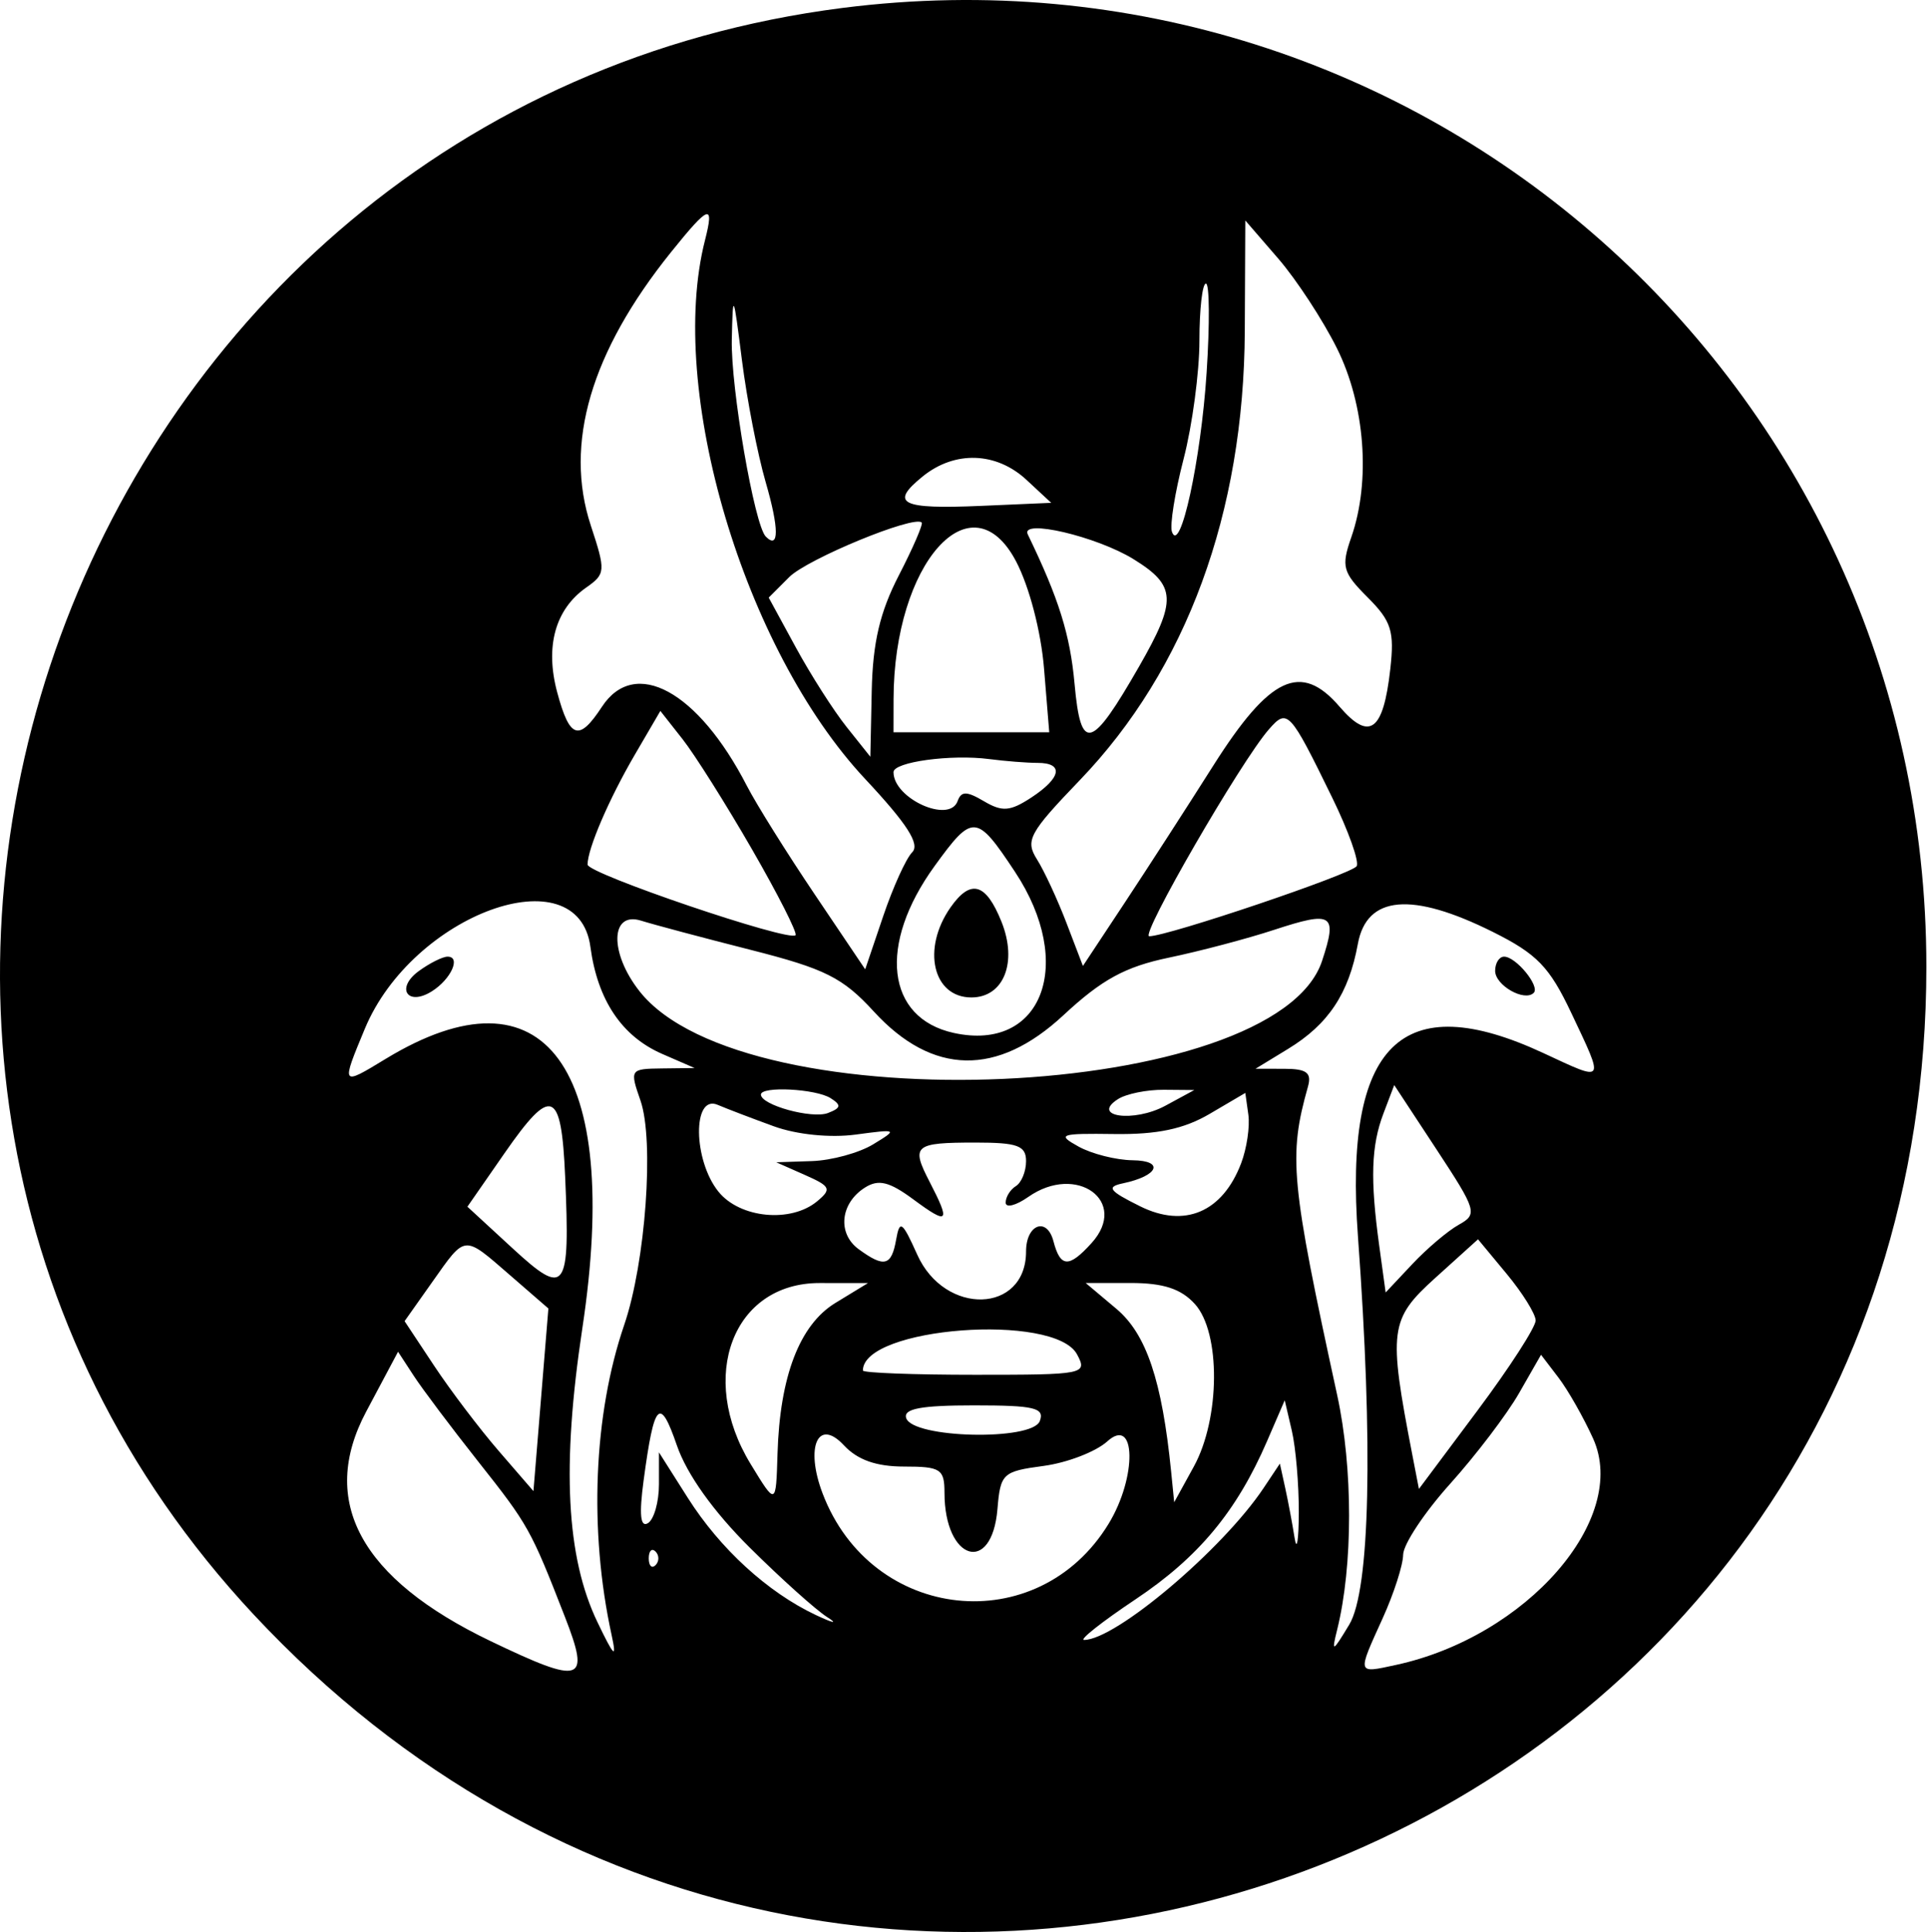
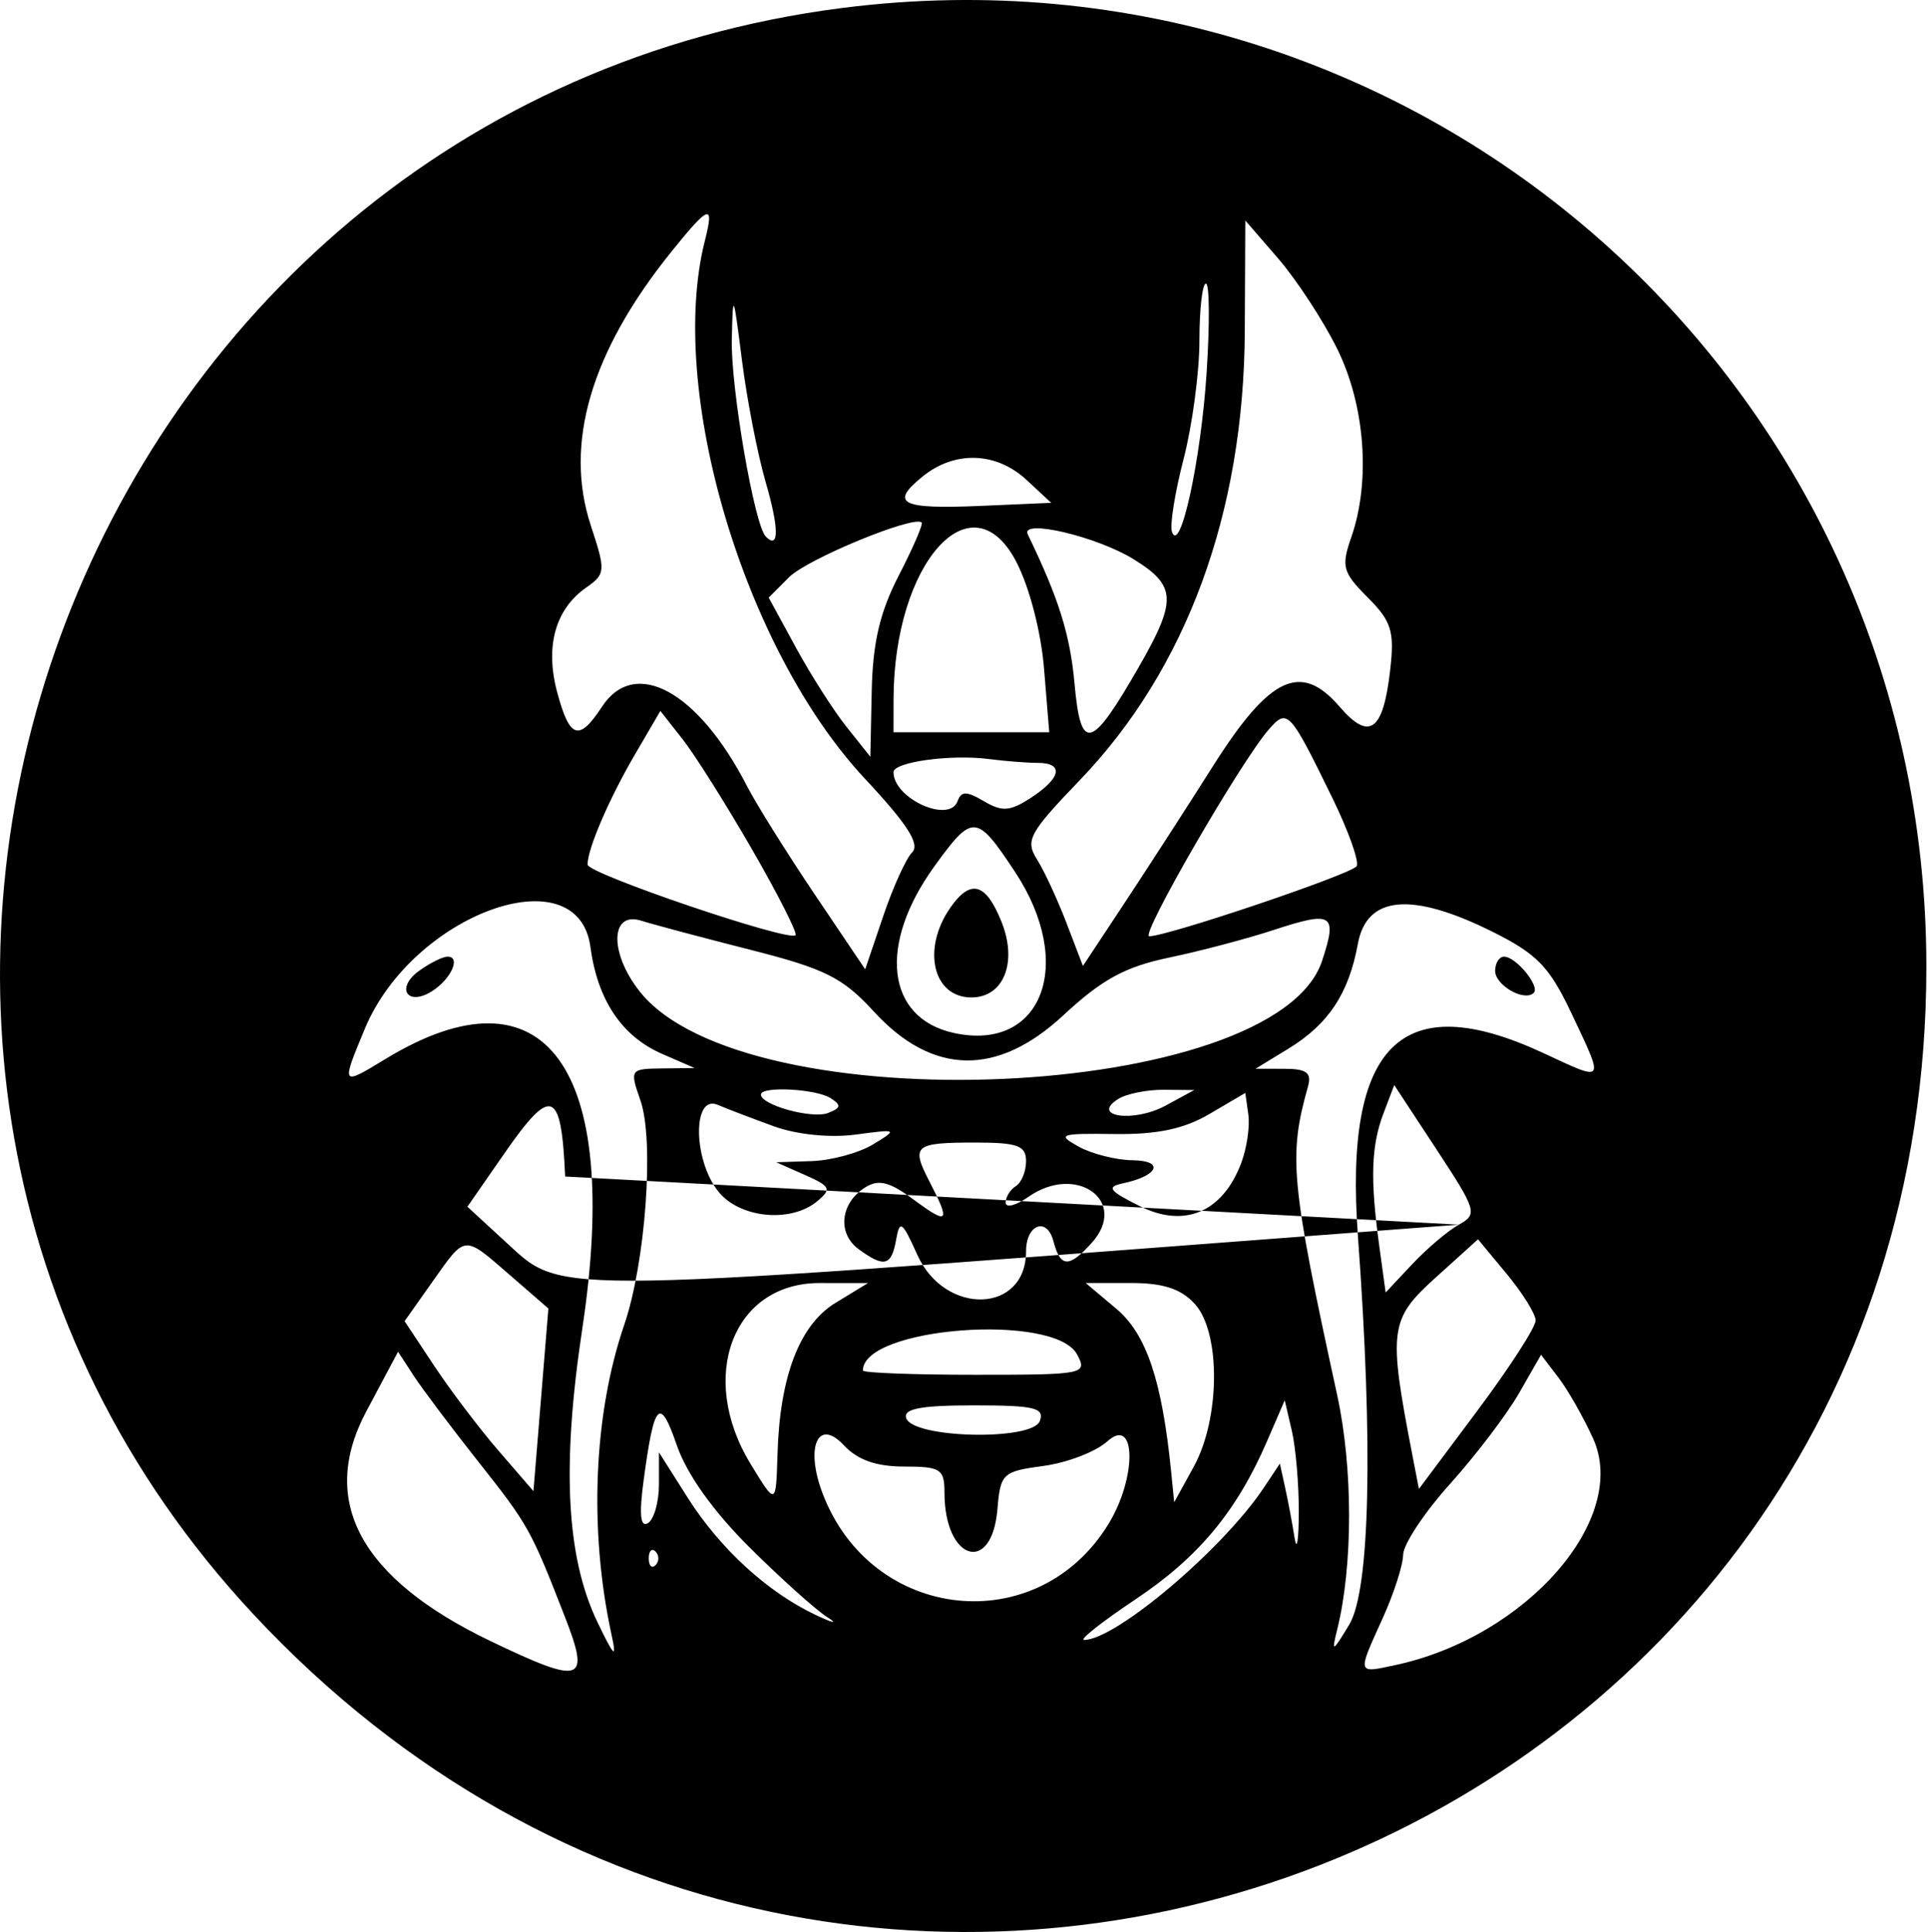
<svg xmlns="http://www.w3.org/2000/svg" width="499" height="500" viewBox="0 0 499 500" fill="none">
-   <path fill-rule="evenodd" clip-rule="evenodd" d="M218.055 2.053C18.297 27.517 -71.075 271.338 65.65 417.837C222.592 585.995 498.578 479.142 498.578 250.219C498.578 98.941 367.52 -17 218.055 2.053ZM182.465 62.171C172.583 100.878 192.549 168.058 223.896 201.572C234.796 213.227 238.174 218.487 236.089 220.572C234.503 222.158 231.117 229.622 228.567 237.16L223.928 250.86L210.824 231.406C203.616 220.704 195.74 208.107 193.32 203.406C180.683 178.856 164.309 169.916 155.789 182.917C149.846 191.989 147.457 191.223 144.224 179.215C141.025 167.335 143.691 157.678 151.722 152.054C156.745 148.533 156.8 147.807 152.905 135.978C145.945 114.837 152.915 91.092 173.652 65.285C183.531 52.994 184.932 52.498 182.465 62.171ZM346.02 90.134C353.305 104.755 354.807 124.505 349.734 139.05C347.092 146.627 347.501 148.129 353.965 154.593C360.13 160.758 360.94 163.337 359.826 173.221C358.016 189.286 354.456 191.902 346.688 182.87C336.704 171.262 328.638 175.037 314.001 198.17C307.366 208.65 297.067 224.599 291.11 233.607L280.279 249.984L276.032 238.886C273.699 232.781 270.255 225.357 268.381 222.39C265.296 217.51 266.354 215.557 279.497 201.881C307.094 173.157 321.953 132.697 322.172 85.679L322.307 57.061L330.845 66.937C335.54 72.369 342.368 82.807 346.02 90.134ZM312.29 96.481C310.812 119.124 305.465 143.661 303.322 137.638C302.726 135.962 304.082 127.477 306.334 118.783C308.588 110.089 310.43 96.32 310.43 88.183C310.43 80.046 311.187 73.388 312.116 73.388C313.043 73.388 313.122 83.781 312.29 96.481ZM198.166 124.758C201.655 136.764 201.668 142.339 198.203 138.871C195.26 135.928 189.129 100.424 189.403 87.904C189.675 75.385 189.812 75.657 192.024 93.182C193.309 103.343 196.073 117.553 198.166 124.758ZM265.681 124.194L272.073 130.132L253.989 130.918C233.118 131.829 230.135 130.333 238.803 123.307C247.114 116.569 257.855 116.925 265.681 124.194ZM232.64 148.895C227.736 158.393 225.881 166.301 225.617 178.824L225.26 195.847L219.135 188.164C215.764 183.939 209.847 174.672 205.981 167.57L198.955 154.659L204.273 149.341C208.973 144.64 236.588 133.27 238.549 135.228C238.964 135.645 236.306 141.795 232.64 148.895ZM262.989 145.308C266.409 151.837 269.429 163.418 270.215 173.02L271.564 189.516H251.408H231.252L231.267 180.938C231.325 145.754 251.405 123.201 262.989 145.308ZM293.383 144.714C304.47 151.566 304.663 155.326 294.818 172.49C282.398 194.142 279.738 194.86 278.117 176.995C276.959 164.218 274.045 154.912 266.008 138.306C264.005 134.17 283.831 138.813 293.383 144.714ZM194.624 219.791C201.346 231.446 206.419 241.454 205.901 242.029C204.289 243.829 152.073 226.104 152.073 223.755C152.073 219.664 157.611 206.784 164.296 195.33L170.915 183.992L176.661 191.297C179.82 195.314 187.904 208.136 194.624 219.791ZM344.809 206.444C349.003 215.029 351.845 223.005 351.127 224.167C349.863 226.212 302.232 242.301 297.442 242.301C294.99 242.301 321.143 197.077 328.382 188.792C333.223 183.258 333.764 183.839 344.809 206.444ZM268.531 197.433C275.407 197.433 274.71 201.3 266.911 206.41C261.448 209.988 259.394 210.149 254.691 207.373C250.178 204.707 248.795 204.699 247.842 207.331C245.712 213.211 231.252 206.674 231.252 199.83C231.252 197.196 246.116 195.164 255.995 196.446C260.167 196.99 265.81 197.433 268.531 197.433ZM262.675 225.597C278.45 249.414 269.745 272.352 246.842 267.321C229.33 263.473 227.15 244.478 241.885 224.138C251.767 210.498 252.717 210.564 262.675 225.597ZM246.013 234.832C238.512 245.545 241.429 258.137 251.413 258.137C259.798 258.137 263.414 249.023 259.194 238.522C255.163 228.49 251.228 227.389 246.013 234.832ZM152.807 245.041C154.657 258.839 160.947 268.211 171.406 272.761L179.786 276.406L171.345 276.509C163.058 276.609 162.958 276.759 165.766 284.82C169.371 295.163 167.086 326.721 161.562 342.871C153.62 366.078 152.395 396.07 158.284 423.091C159.677 429.489 158.975 428.853 154.623 419.795C146.555 402.993 145.341 379.348 150.722 343.747C160.941 276.142 141.073 248.947 99.797 274.049C88.266 281.061 88.269 281.064 94.418 266.266C106.77 236.545 149.582 220.984 152.807 245.041ZM386.346 241.166C397.787 246.867 401.023 250.206 406.658 262.117C415.333 280.452 415.605 280.053 399.505 272.558C362.724 255.434 347.805 270.159 351.46 319.978C355.427 374.067 354.587 411.523 349.209 420.452C344.867 427.655 344.585 427.773 346.078 421.772C350.193 405.223 350.198 379.952 346.089 361.068C334.051 305.765 333.436 299.275 338.517 281.23C339.533 277.617 338.198 276.609 332.381 276.601L324.946 276.593L333.381 271.449C343.803 265.094 349.087 257.147 351.436 244.281C353.727 231.744 365.356 230.707 386.346 241.166ZM194.326 245.835C213.566 250.72 218.126 253.006 226.16 261.776C241.334 278.338 258.106 278.665 275.238 262.732C285.169 253.494 291.213 250.195 302.512 247.841C310.496 246.178 322.747 242.942 329.736 240.652C344.93 235.669 346.197 236.487 342.175 248.678C330.172 285.047 192.742 291.141 165.502 256.514C157.69 246.582 157.943 235.766 165.93 238.268C169.194 239.292 181.974 242.697 194.326 245.835ZM108.375 251.322C102.331 255.74 105.469 260.525 111.793 256.535C116.736 253.418 119.378 247.58 115.847 247.58C114.553 247.58 111.188 249.263 108.375 251.322ZM386.969 251.256C386.969 255.007 394.57 259.332 396.961 256.944C398.645 255.257 392.35 247.58 389.286 247.58C388.011 247.58 386.969 249.234 386.969 251.256ZM214.978 284.202C217.81 285.997 217.675 286.749 214.294 288.048C210.169 289.631 196.941 285.994 196.941 283.276C196.941 281.038 211.138 281.769 214.978 284.202ZM301.633 286.153C293.443 290.592 282.158 289.003 289.389 284.429C291.527 283.078 296.838 282.001 301.192 282.035L309.11 282.101L301.633 286.153ZM321.232 301.041C316.413 313.715 306.595 317.9 295.09 312.189C287.014 308.18 286.254 307.169 290.635 306.245C299.825 304.306 301.477 300.37 293.143 300.273C288.862 300.22 282.556 298.626 279.136 296.728C273.464 293.585 274.285 293.297 288.379 293.487C299.511 293.64 306.426 292.181 313.074 288.275L322.307 282.851L323.093 288.465C323.526 291.55 322.687 297.211 321.232 301.041ZM377.589 316.94C374.765 318.505 369.344 323.095 365.54 327.138L358.628 334.494L356.963 322.34C354.606 305.134 354.886 296.514 358.077 288.124L360.853 280.816L371.788 297.454C382.194 313.29 382.474 314.232 377.589 316.94ZM146.27 304.48C147.568 334.269 146.46 335.776 132.627 323.031L120.972 312.292L130.584 298.444C142.751 280.919 145.285 281.893 146.27 304.48ZM200.327 291.5C206.237 293.643 214.856 294.514 221.441 293.632C232.318 292.178 232.421 292.236 225.973 296.161C222.344 298.37 215.218 300.318 210.137 300.487L200.9 300.793L208.324 304.079C214.983 307.024 215.308 307.726 211.481 310.901C204.671 316.552 191.517 315.277 185.972 308.431C179.371 300.278 179.184 283.149 185.724 285.923C188.266 287 194.835 289.51 200.327 291.5ZM265.562 300.513C265.562 303.163 264.374 306.066 262.923 306.963C261.471 307.861 260.284 309.779 260.284 311.228C260.284 312.675 262.923 312.012 266.151 309.753C278.661 300.988 292.272 310.922 282.519 321.698C276.647 328.188 274.441 328.08 272.646 321.213C270.973 314.82 265.562 316.845 265.562 323.865C265.562 339.962 244.551 340.609 237.412 324.731C233.503 316.04 232.859 315.581 231.933 320.819C230.726 327.655 228.858 328.13 222.231 323.285C216.662 319.212 217.475 311.366 223.885 307.328C227.393 305.118 230.172 305.805 236.422 310.423C245.477 317.119 246.082 316.457 240.595 305.847C235.723 296.427 236.583 295.696 252.5 295.696C263.387 295.696 265.562 296.499 265.562 300.513ZM132.047 330.057L141.931 338.635L139.999 362.267L138.064 385.899L129.051 375.474C124.094 369.738 116.591 359.841 112.376 353.478L104.714 341.913L111.898 331.751C120.611 319.431 119.874 319.495 132.047 330.057ZM397.455 341.715C397.494 343.406 390.711 353.916 382.384 365.064L367.243 385.337L365.533 376.5C359.277 344.169 359.636 341.416 371.511 330.69L382.535 320.73L389.959 329.682C394.042 334.607 397.415 340.02 397.455 341.715ZM216.21 337.204C206.957 342.847 201.834 356.194 201.235 376.228C200.831 389.681 200.852 389.675 194.273 378.883C180.488 356.275 189.728 332.028 212.117 332.047L224.653 332.055L216.21 337.204ZM309.266 337.489C315.972 344.898 315.822 367.104 308.983 379.543L303.903 388.781L303.111 380.863C300.749 357.281 296.708 345.259 288.946 338.727L280.994 332.036H292.662C301.105 332.036 305.698 333.543 309.266 337.489ZM278.758 350.511C281.503 355.642 280.764 355.79 252.458 355.79C236.44 355.79 223.334 355.294 223.334 354.687C223.334 343.43 272.968 339.69 278.758 350.511ZM123.722 378.184C136.784 394.693 137.37 395.743 146.222 418.473C152.828 435.435 150.738 436.116 127 424.73C93.299 408.567 82.431 388.541 94.769 365.347L103.025 349.83L107.095 356.067C109.333 359.501 116.815 369.451 123.722 378.184ZM412.319 372.285C421.731 393.062 395.132 423.58 361.236 430.896C351.125 433.078 351.222 433.429 357.879 418.76C360.75 412.434 363.126 405.055 363.157 402.365C363.189 399.676 368.665 391.412 375.33 384.001C381.991 376.59 390.009 366.046 393.145 360.57L398.845 350.612L403.34 356.5C405.813 359.738 409.854 366.843 412.319 372.285ZM194.025 400.489C202.161 408.565 211.193 416.675 214.096 418.51C216.999 420.346 215.656 420.09 211.114 417.947C198.67 412.072 186.36 400.803 178.023 387.656L170.548 375.869V384.149C170.548 388.702 169.268 393.22 167.706 394.186C165.737 395.4 165.391 391.993 166.581 383.125C169.316 362.763 170.767 361.24 175.199 374.096C177.761 381.531 184.634 391.164 194.025 400.489ZM269.112 367.783C267.132 372.943 236.271 372.248 234.54 367.007C233.738 364.576 238.351 363.708 252.062 363.708C267.761 363.708 270.429 364.346 269.112 367.783ZM336.152 391.42C336.126 398.678 335.635 401.647 335.065 398.018C334.492 394.389 333.402 388.578 332.639 385.102L331.254 378.783L327.041 385.102C316.471 400.953 288.748 424.411 280.58 424.411C279.247 424.411 285.243 419.679 293.908 413.893C310.208 403.009 320.087 391.124 327.947 372.945L332.51 362.388L334.355 370.306C335.368 374.661 336.176 384.162 336.152 391.42ZM233.994 379.543C243.456 379.543 244.448 380.185 244.448 386.316C244.448 403.904 256.728 407.683 258.159 390.533C258.924 381.333 259.502 380.792 270.086 379.38C276.204 378.562 283.625 375.706 286.581 373.032C294.035 366.284 294.304 382.256 286.938 394.336C268.608 424.398 225.524 419.811 212.885 386.453C208.337 374.45 211.716 366.851 218.409 374.035C221.943 377.83 226.794 379.543 233.994 379.543ZM169.669 405.057C168.701 406.023 167.909 405.231 167.909 403.297C167.909 401.362 168.701 400.57 169.669 401.536C170.635 402.505 170.635 404.089 169.669 405.057Z" fill="black" />
+   <path fill-rule="evenodd" clip-rule="evenodd" d="M218.055 2.053C18.297 27.517 -71.075 271.338 65.65 417.837C222.592 585.995 498.578 479.142 498.578 250.219C498.578 98.941 367.52 -17 218.055 2.053ZM182.465 62.171C172.583 100.878 192.549 168.058 223.896 201.572C234.796 213.227 238.174 218.487 236.089 220.572C234.503 222.158 231.117 229.622 228.567 237.16L223.928 250.86L210.824 231.406C203.616 220.704 195.74 208.107 193.32 203.406C180.683 178.856 164.309 169.916 155.789 182.917C149.846 191.989 147.457 191.223 144.224 179.215C141.025 167.335 143.691 157.678 151.722 152.054C156.745 148.533 156.8 147.807 152.905 135.978C145.945 114.837 152.915 91.092 173.652 65.285C183.531 52.994 184.932 52.498 182.465 62.171ZM346.02 90.134C353.305 104.755 354.807 124.505 349.734 139.05C347.092 146.627 347.501 148.129 353.965 154.593C360.13 160.758 360.94 163.337 359.826 173.221C358.016 189.286 354.456 191.902 346.688 182.87C336.704 171.262 328.638 175.037 314.001 198.17C307.366 208.65 297.067 224.599 291.11 233.607L280.279 249.984L276.032 238.886C273.699 232.781 270.255 225.357 268.381 222.39C265.296 217.51 266.354 215.557 279.497 201.881C307.094 173.157 321.953 132.697 322.172 85.679L322.307 57.061L330.845 66.937C335.54 72.369 342.368 82.807 346.02 90.134ZM312.29 96.481C310.812 119.124 305.465 143.661 303.322 137.638C302.726 135.962 304.082 127.477 306.334 118.783C308.588 110.089 310.43 96.32 310.43 88.183C310.43 80.046 311.187 73.388 312.116 73.388C313.043 73.388 313.122 83.781 312.29 96.481ZM198.166 124.758C201.655 136.764 201.668 142.339 198.203 138.871C195.26 135.928 189.129 100.424 189.403 87.904C189.675 75.385 189.812 75.657 192.024 93.182C193.309 103.343 196.073 117.553 198.166 124.758ZM265.681 124.194L272.073 130.132L253.989 130.918C233.118 131.829 230.135 130.333 238.803 123.307C247.114 116.569 257.855 116.925 265.681 124.194ZM232.64 148.895C227.736 158.393 225.881 166.301 225.617 178.824L225.26 195.847L219.135 188.164C215.764 183.939 209.847 174.672 205.981 167.57L198.955 154.659L204.273 149.341C208.973 144.64 236.588 133.27 238.549 135.228C238.964 135.645 236.306 141.795 232.64 148.895ZM262.989 145.308C266.409 151.837 269.429 163.418 270.215 173.02L271.564 189.516H251.408H231.252L231.267 180.938C231.325 145.754 251.405 123.201 262.989 145.308ZM293.383 144.714C304.47 151.566 304.663 155.326 294.818 172.49C282.398 194.142 279.738 194.86 278.117 176.995C276.959 164.218 274.045 154.912 266.008 138.306C264.005 134.17 283.831 138.813 293.383 144.714ZM194.624 219.791C201.346 231.446 206.419 241.454 205.901 242.029C204.289 243.829 152.073 226.104 152.073 223.755C152.073 219.664 157.611 206.784 164.296 195.33L170.915 183.992L176.661 191.297C179.82 195.314 187.904 208.136 194.624 219.791ZM344.809 206.444C349.003 215.029 351.845 223.005 351.127 224.167C349.863 226.212 302.232 242.301 297.442 242.301C294.99 242.301 321.143 197.077 328.382 188.792C333.223 183.258 333.764 183.839 344.809 206.444ZM268.531 197.433C275.407 197.433 274.71 201.3 266.911 206.41C261.448 209.988 259.394 210.149 254.691 207.373C250.178 204.707 248.795 204.699 247.842 207.331C245.712 213.211 231.252 206.674 231.252 199.83C231.252 197.196 246.116 195.164 255.995 196.446C260.167 196.99 265.81 197.433 268.531 197.433ZM262.675 225.597C278.45 249.414 269.745 272.352 246.842 267.321C229.33 263.473 227.15 244.478 241.885 224.138C251.767 210.498 252.717 210.564 262.675 225.597ZM246.013 234.832C238.512 245.545 241.429 258.137 251.413 258.137C259.798 258.137 263.414 249.023 259.194 238.522C255.163 228.49 251.228 227.389 246.013 234.832ZM152.807 245.041C154.657 258.839 160.947 268.211 171.406 272.761L179.786 276.406L171.345 276.509C163.058 276.609 162.958 276.759 165.766 284.82C169.371 295.163 167.086 326.721 161.562 342.871C153.62 366.078 152.395 396.07 158.284 423.091C159.677 429.489 158.975 428.853 154.623 419.795C146.555 402.993 145.341 379.348 150.722 343.747C160.941 276.142 141.073 248.947 99.797 274.049C88.266 281.061 88.269 281.064 94.418 266.266C106.77 236.545 149.582 220.984 152.807 245.041ZM386.346 241.166C397.787 246.867 401.023 250.206 406.658 262.117C415.333 280.452 415.605 280.053 399.505 272.558C362.724 255.434 347.805 270.159 351.46 319.978C355.427 374.067 354.587 411.523 349.209 420.452C344.867 427.655 344.585 427.773 346.078 421.772C350.193 405.223 350.198 379.952 346.089 361.068C334.051 305.765 333.436 299.275 338.517 281.23C339.533 277.617 338.198 276.609 332.381 276.601L324.946 276.593L333.381 271.449C343.803 265.094 349.087 257.147 351.436 244.281C353.727 231.744 365.356 230.707 386.346 241.166ZM194.326 245.835C213.566 250.72 218.126 253.006 226.16 261.776C241.334 278.338 258.106 278.665 275.238 262.732C285.169 253.494 291.213 250.195 302.512 247.841C310.496 246.178 322.747 242.942 329.736 240.652C344.93 235.669 346.197 236.487 342.175 248.678C330.172 285.047 192.742 291.141 165.502 256.514C157.69 246.582 157.943 235.766 165.93 238.268C169.194 239.292 181.974 242.697 194.326 245.835ZM108.375 251.322C102.331 255.74 105.469 260.525 111.793 256.535C116.736 253.418 119.378 247.58 115.847 247.58C114.553 247.58 111.188 249.263 108.375 251.322ZM386.969 251.256C386.969 255.007 394.57 259.332 396.961 256.944C398.645 255.257 392.35 247.58 389.286 247.58C388.011 247.58 386.969 249.234 386.969 251.256ZM214.978 284.202C217.81 285.997 217.675 286.749 214.294 288.048C210.169 289.631 196.941 285.994 196.941 283.276C196.941 281.038 211.138 281.769 214.978 284.202ZM301.633 286.153C293.443 290.592 282.158 289.003 289.389 284.429C291.527 283.078 296.838 282.001 301.192 282.035L309.11 282.101L301.633 286.153ZM321.232 301.041C316.413 313.715 306.595 317.9 295.09 312.189C287.014 308.18 286.254 307.169 290.635 306.245C299.825 304.306 301.477 300.37 293.143 300.273C288.862 300.22 282.556 298.626 279.136 296.728C273.464 293.585 274.285 293.297 288.379 293.487C299.511 293.64 306.426 292.181 313.074 288.275L322.307 282.851L323.093 288.465C323.526 291.55 322.687 297.211 321.232 301.041ZM377.589 316.94C374.765 318.505 369.344 323.095 365.54 327.138L358.628 334.494L356.963 322.34C354.606 305.134 354.886 296.514 358.077 288.124L360.853 280.816L371.788 297.454C382.194 313.29 382.474 314.232 377.589 316.94ZC147.568 334.269 146.46 335.776 132.627 323.031L120.972 312.292L130.584 298.444C142.751 280.919 145.285 281.893 146.27 304.48ZM200.327 291.5C206.237 293.643 214.856 294.514 221.441 293.632C232.318 292.178 232.421 292.236 225.973 296.161C222.344 298.37 215.218 300.318 210.137 300.487L200.9 300.793L208.324 304.079C214.983 307.024 215.308 307.726 211.481 310.901C204.671 316.552 191.517 315.277 185.972 308.431C179.371 300.278 179.184 283.149 185.724 285.923C188.266 287 194.835 289.51 200.327 291.5ZM265.562 300.513C265.562 303.163 264.374 306.066 262.923 306.963C261.471 307.861 260.284 309.779 260.284 311.228C260.284 312.675 262.923 312.012 266.151 309.753C278.661 300.988 292.272 310.922 282.519 321.698C276.647 328.188 274.441 328.08 272.646 321.213C270.973 314.82 265.562 316.845 265.562 323.865C265.562 339.962 244.551 340.609 237.412 324.731C233.503 316.04 232.859 315.581 231.933 320.819C230.726 327.655 228.858 328.13 222.231 323.285C216.662 319.212 217.475 311.366 223.885 307.328C227.393 305.118 230.172 305.805 236.422 310.423C245.477 317.119 246.082 316.457 240.595 305.847C235.723 296.427 236.583 295.696 252.5 295.696C263.387 295.696 265.562 296.499 265.562 300.513ZM132.047 330.057L141.931 338.635L139.999 362.267L138.064 385.899L129.051 375.474C124.094 369.738 116.591 359.841 112.376 353.478L104.714 341.913L111.898 331.751C120.611 319.431 119.874 319.495 132.047 330.057ZM397.455 341.715C397.494 343.406 390.711 353.916 382.384 365.064L367.243 385.337L365.533 376.5C359.277 344.169 359.636 341.416 371.511 330.69L382.535 320.73L389.959 329.682C394.042 334.607 397.415 340.02 397.455 341.715ZM216.21 337.204C206.957 342.847 201.834 356.194 201.235 376.228C200.831 389.681 200.852 389.675 194.273 378.883C180.488 356.275 189.728 332.028 212.117 332.047L224.653 332.055L216.21 337.204ZM309.266 337.489C315.972 344.898 315.822 367.104 308.983 379.543L303.903 388.781L303.111 380.863C300.749 357.281 296.708 345.259 288.946 338.727L280.994 332.036H292.662C301.105 332.036 305.698 333.543 309.266 337.489ZM278.758 350.511C281.503 355.642 280.764 355.79 252.458 355.79C236.44 355.79 223.334 355.294 223.334 354.687C223.334 343.43 272.968 339.69 278.758 350.511ZM123.722 378.184C136.784 394.693 137.37 395.743 146.222 418.473C152.828 435.435 150.738 436.116 127 424.73C93.299 408.567 82.431 388.541 94.769 365.347L103.025 349.83L107.095 356.067C109.333 359.501 116.815 369.451 123.722 378.184ZM412.319 372.285C421.731 393.062 395.132 423.58 361.236 430.896C351.125 433.078 351.222 433.429 357.879 418.76C360.75 412.434 363.126 405.055 363.157 402.365C363.189 399.676 368.665 391.412 375.33 384.001C381.991 376.59 390.009 366.046 393.145 360.57L398.845 350.612L403.34 356.5C405.813 359.738 409.854 366.843 412.319 372.285ZM194.025 400.489C202.161 408.565 211.193 416.675 214.096 418.51C216.999 420.346 215.656 420.09 211.114 417.947C198.67 412.072 186.36 400.803 178.023 387.656L170.548 375.869V384.149C170.548 388.702 169.268 393.22 167.706 394.186C165.737 395.4 165.391 391.993 166.581 383.125C169.316 362.763 170.767 361.24 175.199 374.096C177.761 381.531 184.634 391.164 194.025 400.489ZM269.112 367.783C267.132 372.943 236.271 372.248 234.54 367.007C233.738 364.576 238.351 363.708 252.062 363.708C267.761 363.708 270.429 364.346 269.112 367.783ZM336.152 391.42C336.126 398.678 335.635 401.647 335.065 398.018C334.492 394.389 333.402 388.578 332.639 385.102L331.254 378.783L327.041 385.102C316.471 400.953 288.748 424.411 280.58 424.411C279.247 424.411 285.243 419.679 293.908 413.893C310.208 403.009 320.087 391.124 327.947 372.945L332.51 362.388L334.355 370.306C335.368 374.661 336.176 384.162 336.152 391.42ZM233.994 379.543C243.456 379.543 244.448 380.185 244.448 386.316C244.448 403.904 256.728 407.683 258.159 390.533C258.924 381.333 259.502 380.792 270.086 379.38C276.204 378.562 283.625 375.706 286.581 373.032C294.035 366.284 294.304 382.256 286.938 394.336C268.608 424.398 225.524 419.811 212.885 386.453C208.337 374.45 211.716 366.851 218.409 374.035C221.943 377.83 226.794 379.543 233.994 379.543ZM169.669 405.057C168.701 406.023 167.909 405.231 167.909 403.297C167.909 401.362 168.701 400.57 169.669 401.536C170.635 402.505 170.635 404.089 169.669 405.057Z" fill="black" />
</svg>